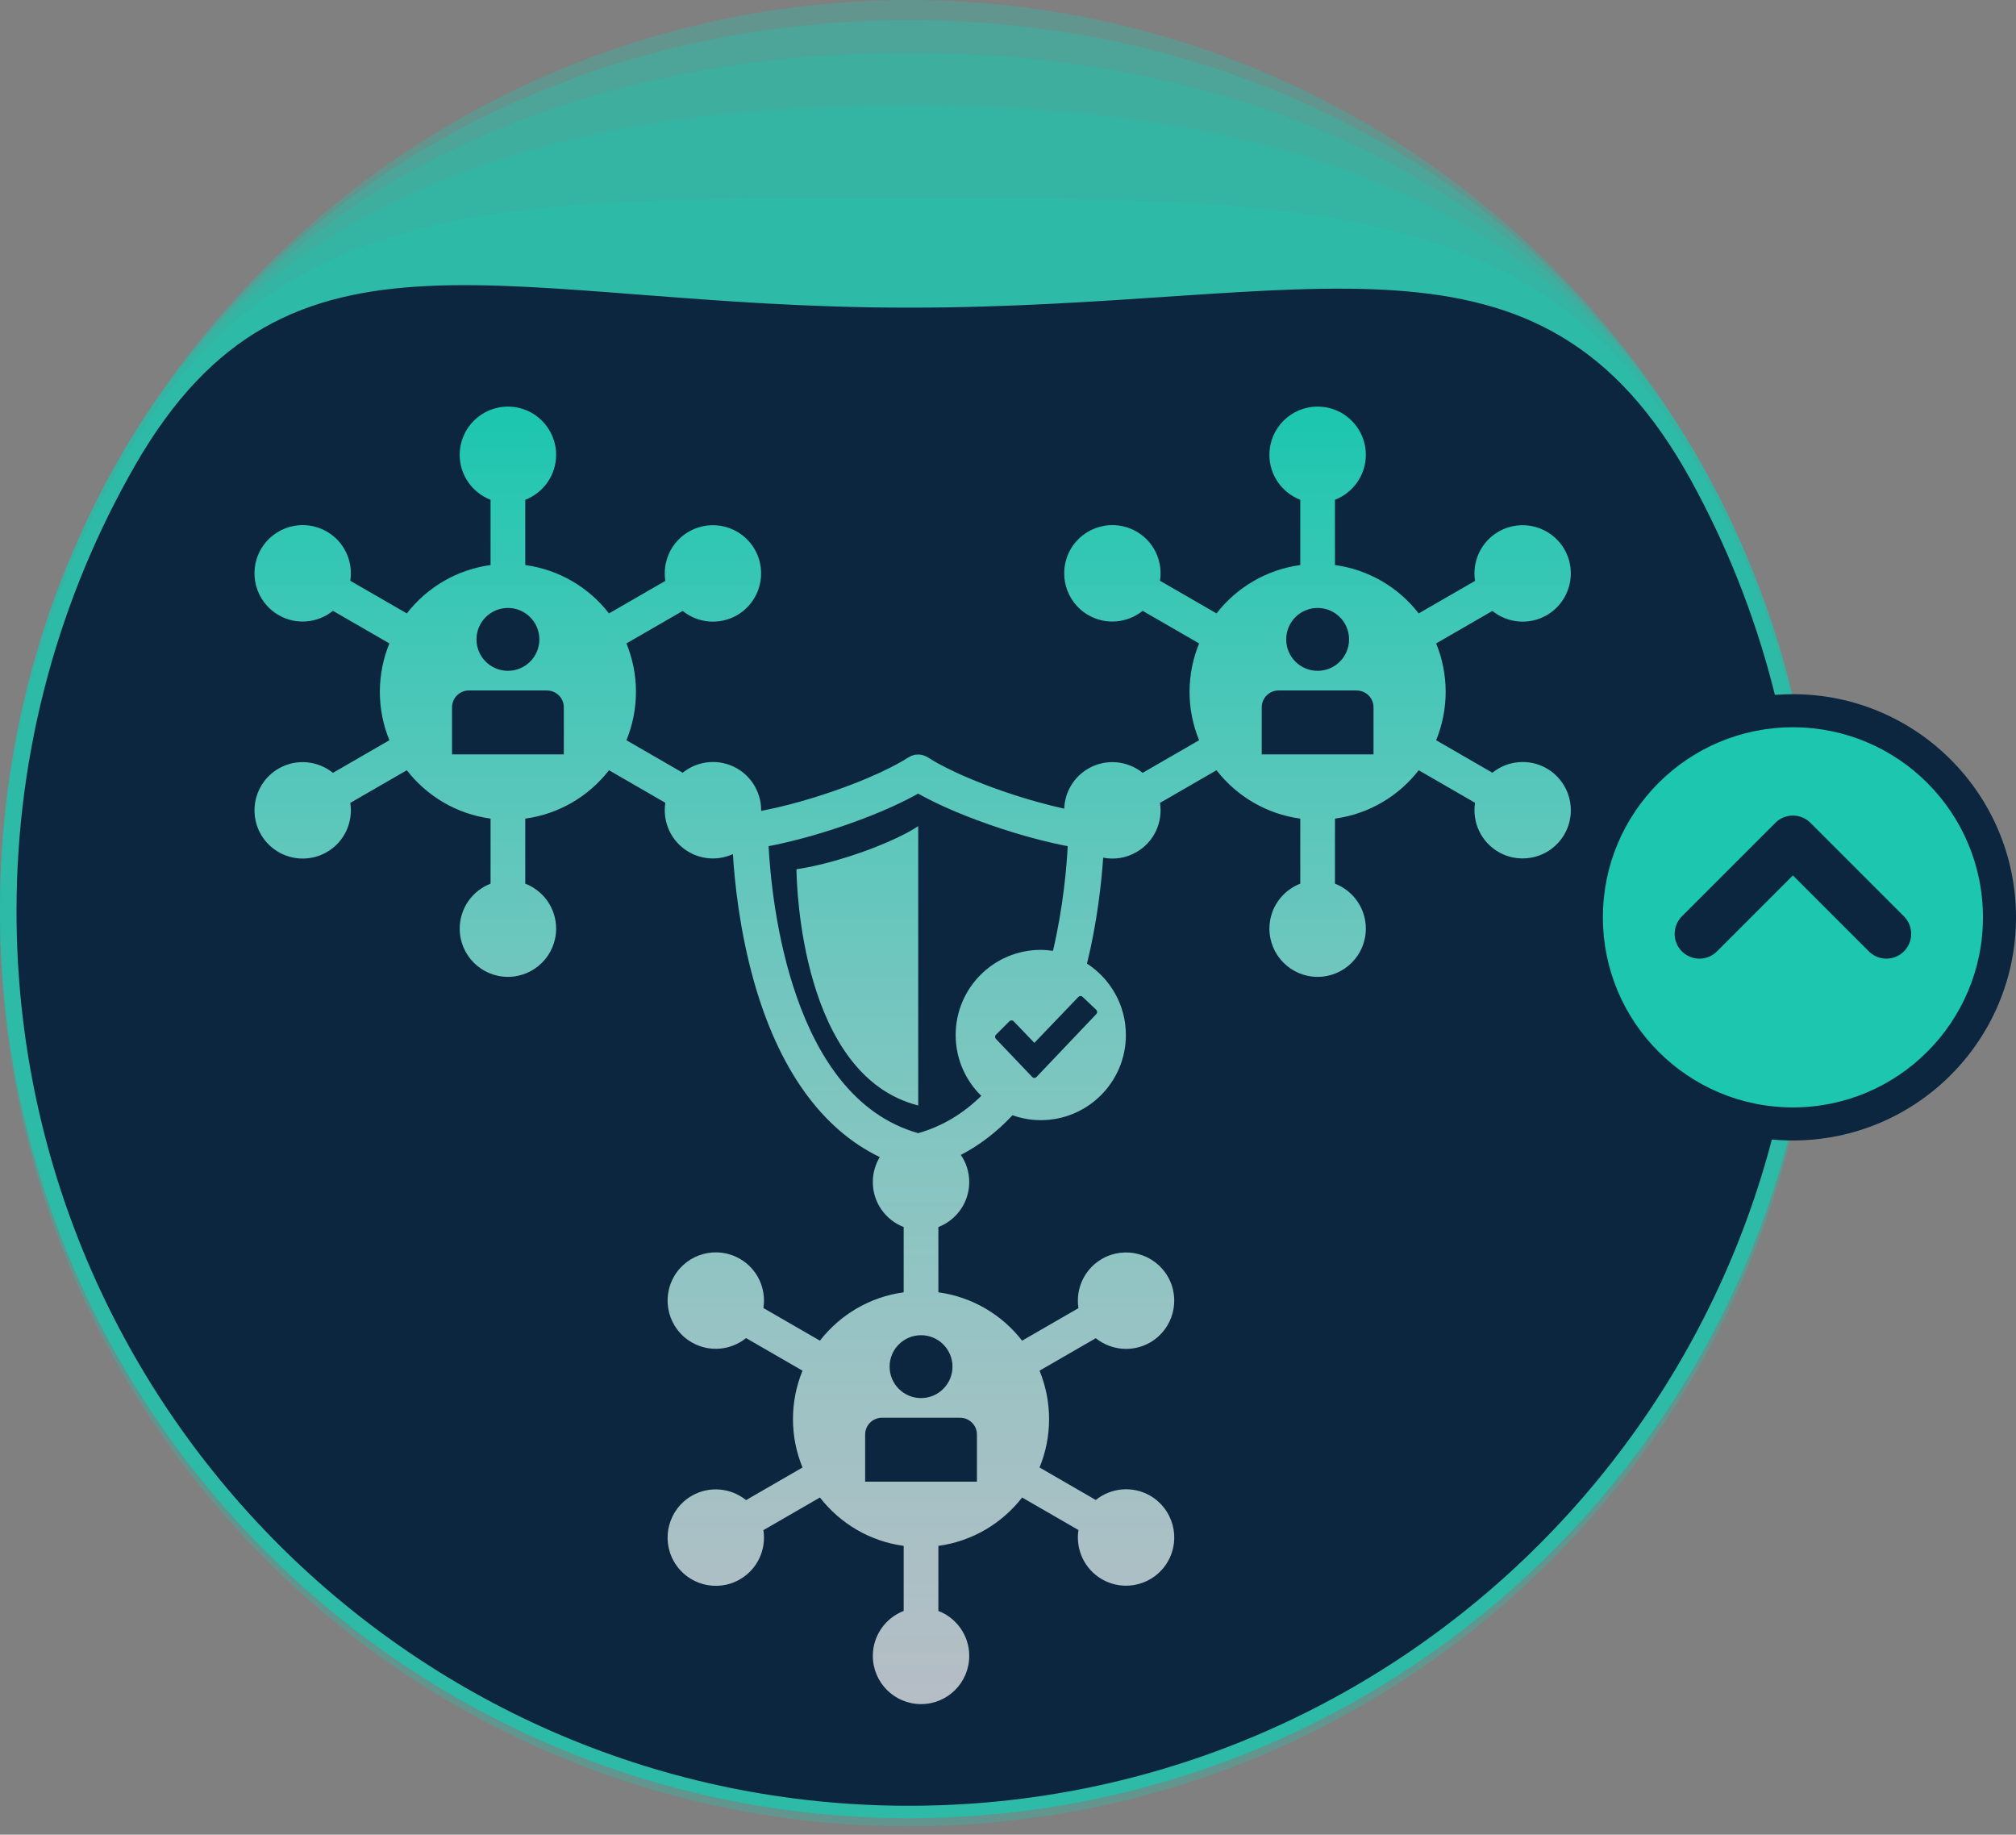
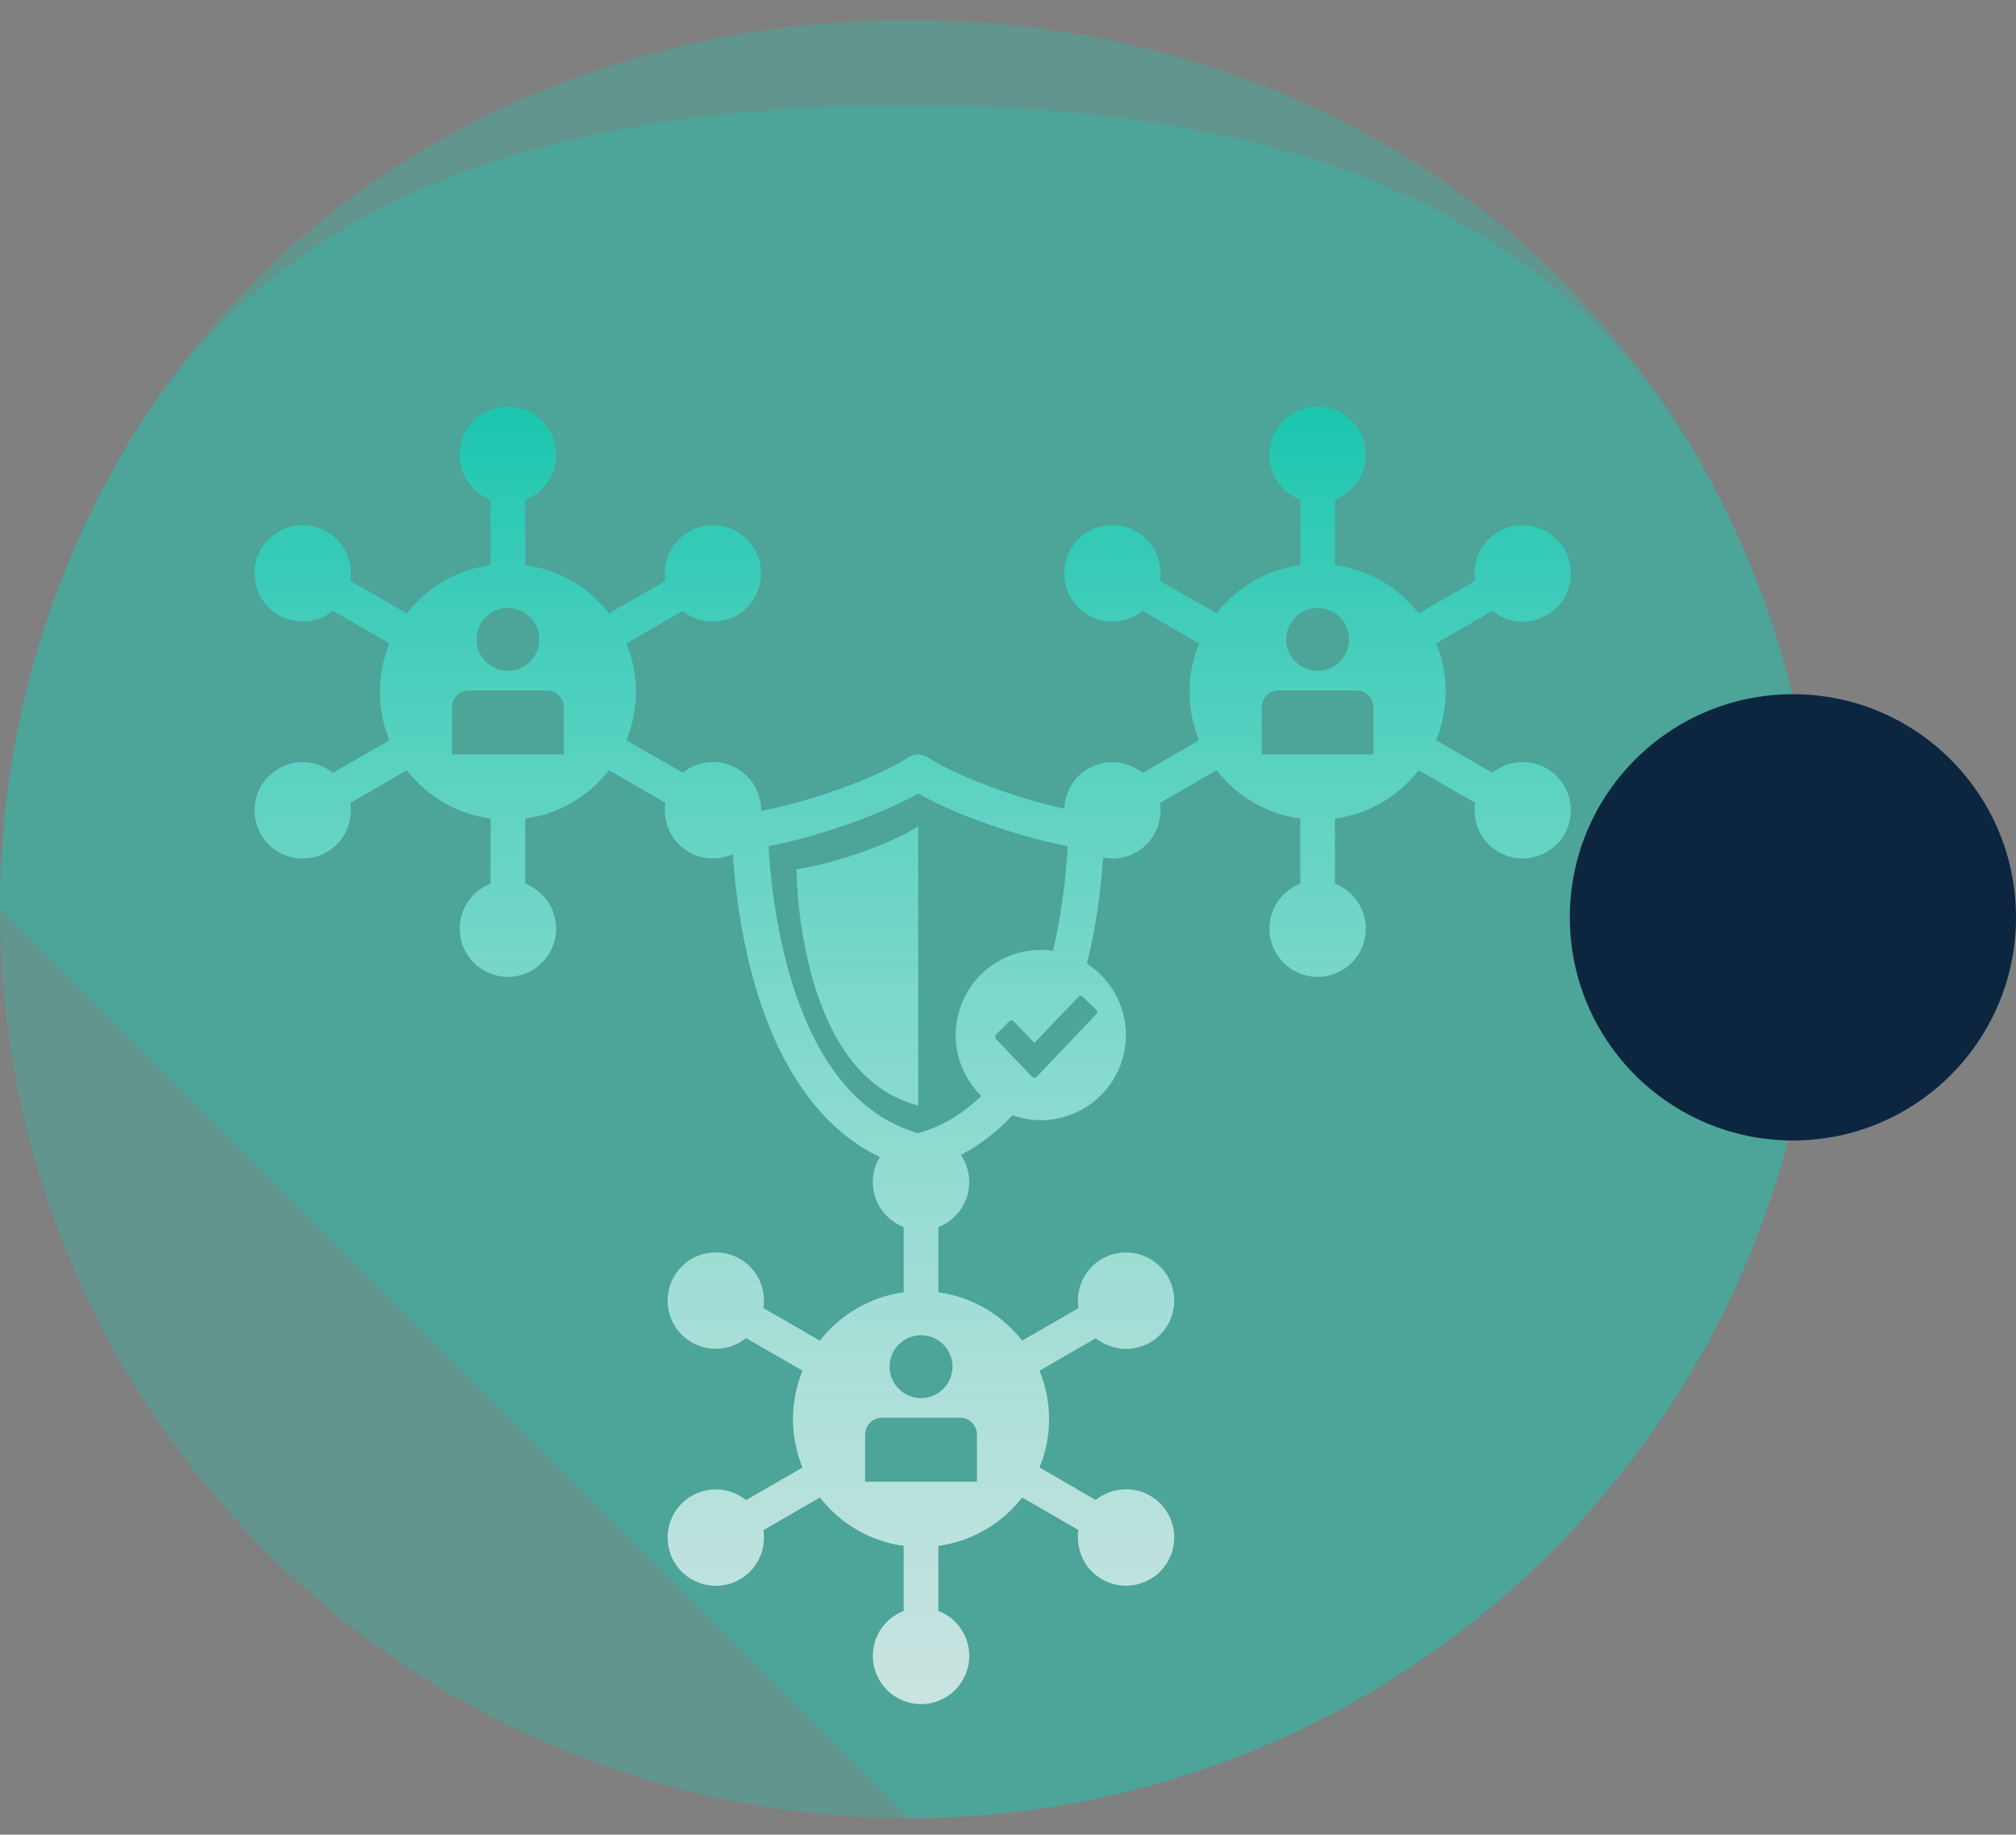
<svg xmlns="http://www.w3.org/2000/svg" width="122px" height="111px" viewBox="0 0 122 111" version="1.1">
  <rect x="0" y="0" width="122" height="111" fill="#808080" stroke="none" />
  <title>BENEFITS / Team enforce</title>
  <defs>
    <linearGradient x1="50%" y1="0%" x2="50%" y2="100%" id="linearGradient-1">
      <stop stop-color="#1CC6AF" offset="0%" />
      <stop stop-color="#FFFFFF" stop-opacity="0.696" offset="100%" />
    </linearGradient>
  </defs>
  <g id="PRODUCTS" stroke="none" stroke-width="1" fill="none" fill-rule="evenodd">
    <g id="CHS_SUITE_08_01" transform="translate(-460, -2638)">
      <g id="Group" transform="translate(450, 2153)">
        <g transform="translate(0, 485)">
-           <circle id="Oval" fill-opacity="0.3" fill="#1CC6AF" cx="65" cy="55" r="55" />
          <path d="M65,110 C95.376,110 120,85.376 120,55 C120,45.401 117.541,36.376 113.218,28.521 C103.862,11.52 85.776,1.212 65,1.212 C44.605,1.212 26.803,11.101 17.306,27.59 C12.659,35.659 10,45.019 10,55 C10,85.376 34.624,110 65,110 Z" id="Oval" fill-opacity="0.3" fill="#1CC6AF" />
-           <path d="M65,110 C95.376,110 120,85.376 120,55 C120,45.401 117.541,36.376 113.218,28.521 C103.862,11.52 85.776,3.193 65,3.193 C44.605,3.193 26.803,11.101 17.306,27.59 C12.659,35.659 10,45.019 10,55 C10,85.376 34.624,110 65,110 Z" id="Oval" fill-opacity="0.3" fill="#1CC6AF" />
-           <path d="M65,110 C95.376,110 120,85.376 120,55 C120,45.401 117.541,36.376 113.218,28.521 C103.862,11.52 85.776,6.368 65,6.368 C44.605,6.368 26.803,11.101 17.306,27.59 C12.659,35.659 10,45.019 10,55 C10,85.376 34.624,110 65,110 Z" id="Oval" fill-opacity="0.3" fill="#1CC6AF" />
-           <path d="M65,110.496 C95.376,110.496 120,85.872 120,55.496 C120,45.897 117.541,36.872 113.218,29.017 C103.862,12.016 89.973,12.002 65,12.002 C40.027,12.002 26.803,11.597 17.306,28.086 C12.659,36.156 10,45.516 10,55.496 C10,85.872 34.624,110.496 65,110.496 Z" id="Oval" fill-opacity="0.3" fill="#1CC6AF" />
-           <path d="M65,109.252 C94.823,109.252 119,85.022 119,55.132 C119,45.686 116.586,36.806 112.341,29.077 C103.156,12.348 89.519,18.614 65,18.614 C40.481,18.614 27.498,11.935 18.173,28.16 C13.61,36.101 11,45.311 11,55.132 C11,85.022 35.177,109.252 65,109.252 Z" id="Oval" fill="#0C263F" />
+           <path d="M65,110 C95.376,110 120,85.376 120,55 C120,45.401 117.541,36.376 113.218,28.521 C103.862,11.52 85.776,6.368 65,6.368 C44.605,6.368 26.803,11.101 17.306,27.59 C12.659,35.659 10,45.019 10,55 Z" id="Oval" fill-opacity="0.3" fill="#1CC6AF" />
          <g id="Group-16" transform="translate(118.5, 55.5) rotate(-270) translate(-118.5, -55.5) translate(105, 42)">
            <circle id="Oval" fill="#0C263F" cx="13.5" cy="13.5" r="13.5" />
-             <path d="M13.5,2 C19.851,2 25,7.149 25,13.5 C25,19.851 19.851,25 13.5,25 C7.149,25 2,19.851 2,13.5 C2,7.149 7.149,2 13.5,2 Z M13.561,6.782 C12.975,6.197 12.025,6.197 11.439,6.782 C10.854,7.368 10.854,8.318 11.439,8.904 L11.439,8.904 L16.036,13.5 L11.439,18.096 C10.854,18.682 10.854,19.632 11.439,20.218 C12.025,20.803 12.975,20.803 13.561,20.218 L13.561,20.218 L19.218,14.561 C19.803,13.975 19.803,13.025 19.218,12.439 L19.218,12.439 Z" id="Combined-Shape" fill="#1CC6AF" transform="translate(13.5, 13.5) rotate(-180) translate(-13.5, -13.5) " />
          </g>
          <path d="M89.737,24.6 C91.348,24.6 92.654,25.906 92.654,27.518 C92.654,28.758 91.878,29.816 90.786,30.238 L90.786,30.238 L90.787,34.187 C92.843,34.466 94.64,35.548 95.854,37.112 L95.854,37.112 L99.263,35.144 C99.082,33.988 99.609,32.787 100.684,32.166 C102.08,31.361 103.864,31.839 104.67,33.234 C105.475,34.63 104.997,36.414 103.602,37.22 C102.527,37.84 101.224,37.697 100.313,36.963 L100.313,36.963 L96.909,38.928 C97.278,39.832 97.486,40.82 97.486,41.857 C97.486,42.894 97.278,43.882 96.909,44.785 L96.909,44.785 L100.312,46.751 C101.224,46.016 102.528,45.872 103.603,46.492 C104.998,47.299 105.476,49.083 104.67,50.478 C103.865,51.874 102.08,52.352 100.685,51.546 C99.61,50.926 99.083,49.726 99.263,48.569 L99.263,48.569 L95.855,46.601 C94.64,48.165 92.843,49.248 90.787,49.527 L90.787,49.527 L90.786,53.463 C91.879,53.885 92.655,54.942 92.655,56.183 C92.655,57.795 91.349,59.101 89.737,59.101 C88.126,59.101 86.82,57.795 86.82,56.183 C86.82,54.942 87.595,53.885 88.687,53.463 L88.687,53.463 L88.687,49.527 C86.63,49.248 84.833,48.165 83.619,46.601 L83.619,46.601 L80.198,48.576 C80.379,49.733 79.852,50.933 78.777,51.553 C78.142,51.92 77.427,52.021 76.759,51.89 C76.659,53.376 76.408,55.733 75.781,58.299 C77.195,59.217 78.134,60.808 78.134,62.62 C78.134,65.465 75.828,67.771 72.983,67.771 C72.383,67.771 71.808,67.663 71.272,67.474 C70.333,68.478 69.289,69.282 68.146,69.874 C68.467,70.34 68.654,70.907 68.654,71.518 C68.654,72.758 67.878,73.816 66.786,74.238 L66.786,74.238 L66.787,78.187 C68.843,78.466 70.64,79.548 71.854,81.112 L71.854,81.112 L75.263,79.144 C75.082,77.988 75.609,76.787 76.684,76.166 C78.08,75.361 79.864,75.839 80.67,77.234 C81.475,78.63 80.997,80.414 79.602,81.22 C78.527,81.84 77.224,81.697 76.313,80.963 L76.313,80.963 L72.909,82.928 C73.278,83.832 73.486,84.82 73.486,85.857 C73.486,86.894 73.278,87.882 72.909,88.785 L72.909,88.785 L76.312,90.751 C77.224,90.016 78.528,89.872 79.603,90.492 C80.998,91.299 81.476,93.083 80.67,94.478 C79.865,95.874 78.08,96.352 76.685,95.546 C75.61,94.926 75.083,93.726 75.263,92.569 L75.263,92.569 L71.855,90.601 C70.64,92.165 68.843,93.248 66.787,93.527 L66.787,93.527 L66.786,97.463 C67.879,97.885 68.655,98.942 68.655,100.183 C68.655,101.795 67.349,103.101 65.737,103.101 C64.126,103.101 62.82,101.795 62.82,100.183 C62.82,98.942 63.595,97.885 64.687,97.463 L64.687,97.463 L64.687,93.527 C62.63,93.248 60.833,92.165 59.619,90.601 L59.619,90.601 L56.198,92.576 C56.379,93.733 55.852,94.933 54.777,95.553 C53.381,96.359 51.597,95.881 50.791,94.486 C49.986,93.09 50.464,91.305 51.859,90.5 C52.934,89.879 54.237,90.023 55.149,90.758 L55.149,90.758 L58.564,88.785 C58.195,87.882 57.987,86.894 57.987,85.857 C57.987,84.82 58.195,83.832 58.564,82.928 L58.564,82.928 L55.149,80.956 C54.237,81.691 52.934,81.835 51.859,81.214 C50.464,80.409 49.986,78.624 50.791,77.228 C51.597,75.833 53.381,75.355 54.777,76.161 C55.852,76.781 56.379,77.981 56.198,79.138 L56.198,79.138 L59.619,81.112 C60.833,79.548 62.63,78.466 64.687,78.187 L64.687,78.187 L64.687,74.238 C63.595,73.816 62.819,72.759 62.819,71.518 C62.819,70.964 62.973,70.447 63.24,70.006 C59.724,68.313 57.109,64.667 55.612,59.326 C54.748,56.242 54.453,53.327 54.352,51.674 C53.524,52.051 52.533,52.036 51.685,51.546 C50.61,50.926 50.083,49.726 50.263,48.569 L50.263,48.569 L46.855,46.601 C45.64,48.165 43.843,49.248 41.787,49.527 L41.787,49.527 L41.786,53.463 C42.879,53.885 43.655,54.942 43.655,56.183 C43.655,57.795 42.349,59.101 40.737,59.101 C39.126,59.101 37.82,57.795 37.82,56.183 C37.82,54.942 38.595,53.885 39.687,53.463 L39.687,53.463 L39.687,49.527 C37.63,49.248 35.833,48.165 34.619,46.601 L34.619,46.601 L31.198,48.576 C31.379,49.733 30.852,50.933 29.777,51.553 C28.381,52.359 26.597,51.881 25.791,50.486 C24.986,49.09 25.464,47.305 26.859,46.5 C27.934,45.879 29.237,46.023 30.149,46.758 L30.149,46.758 L33.564,44.785 C33.195,43.882 32.987,42.894 32.987,41.857 C32.987,40.82 33.195,39.832 33.564,38.928 L33.564,38.928 L30.149,36.956 C29.237,37.691 27.934,37.835 26.859,37.214 C25.464,36.409 24.986,34.624 25.791,33.228 C26.597,31.833 28.381,31.355 29.777,32.161 C30.852,32.781 31.379,33.981 31.198,35.138 L31.198,35.138 L34.619,37.112 C35.833,35.548 37.63,34.466 39.687,34.187 L39.687,34.187 L39.687,30.238 C38.595,29.816 37.819,28.759 37.819,27.518 C37.819,25.906 39.125,24.6 40.737,24.6 C42.348,24.6 43.654,25.906 43.654,27.518 C43.654,28.758 42.878,29.816 41.786,30.238 L41.786,30.238 L41.787,34.187 C43.843,34.466 45.64,35.548 46.854,37.112 L46.854,37.112 L50.263,35.144 C50.082,33.988 50.609,32.787 51.684,32.166 C53.08,31.361 54.864,31.839 55.67,33.234 C56.475,34.63 55.997,36.414 54.602,37.22 C53.527,37.84 52.224,37.697 51.313,36.963 L51.313,36.963 L47.909,38.928 C48.278,39.832 48.486,40.82 48.486,41.857 C48.486,42.894 48.278,43.882 47.909,44.785 L47.909,44.785 L51.312,46.751 C52.224,46.016 53.528,45.872 54.603,46.492 C55.551,47.04 56.075,48.039 56.062,49.061 C56.943,48.892 58.511,48.536 60.501,47.844 C63.577,46.774 64.925,45.853 64.938,45.843 C64.946,45.838 64.954,45.836 64.962,45.831 C64.999,45.806 65.039,45.785 65.08,45.765 C65.103,45.754 65.125,45.741 65.148,45.732 C65.195,45.713 65.242,45.699 65.29,45.686 C65.31,45.682 65.328,45.675 65.348,45.671 L65.43,45.659 L65.43,45.659 L65.513,45.653 L65.552,45.65 C65.612,45.649 65.672,45.655 65.732,45.664 C65.74,45.666 65.749,45.666 65.758,45.667 C65.815,45.678 65.871,45.695 65.927,45.714 C65.938,45.718 65.95,45.721 65.962,45.726 C66.01,45.745 66.057,45.77 66.103,45.796 C66.12,45.807 66.138,45.815 66.154,45.825 C66.166,45.833 66.179,45.838 66.191,45.846 C66.2,45.853 67.548,46.774 70.624,47.844 C72.192,48.389 73.491,48.725 74.403,48.925 C74.437,47.954 74.956,47.022 75.859,46.5 C76.934,45.879 78.237,46.023 79.149,46.758 L79.149,46.758 L82.564,44.785 C82.195,43.882 81.987,42.894 81.987,41.857 C81.987,40.82 82.195,39.832 82.564,38.928 L82.564,38.928 L79.149,36.956 C78.237,37.691 76.934,37.835 75.859,37.214 C74.464,36.409 73.986,34.624 74.791,33.228 C75.597,31.833 77.381,31.355 78.777,32.161 C79.852,32.781 80.379,33.981 80.198,35.138 L80.198,35.138 L83.619,37.112 C84.833,35.548 86.63,34.466 88.687,34.187 L88.687,34.187 L88.687,30.238 C87.595,29.816 86.819,28.759 86.819,27.518 C86.819,25.906 88.125,24.6 89.737,24.6 Z M68.102,85.774 L63.372,85.774 C62.81,85.776 62.355,86.232 62.355,86.794 L62.355,86.794 L62.355,89.641 L69.12,89.641 L69.12,86.794 C69.12,86.232 68.664,85.776 68.102,85.776 L68.102,85.776 L68.102,85.774 Z M65.737,80.782 C64.687,80.782 63.835,81.633 63.835,82.684 C63.835,83.735 64.687,84.586 65.737,84.586 C66.788,84.586 67.64,83.735 67.64,82.684 C67.64,81.633 66.788,80.782 65.737,80.782 Z M65.563,48.013 C64.827,48.429 63.424,49.136 61.217,49.903 C59.136,50.627 57.491,51.007 56.512,51.195 C56.693,54.599 57.877,66.381 65.566,68.558 C67.076,68.129 68.334,67.332 69.384,66.301 C68.428,65.366 67.833,64.063 67.833,62.62 C67.833,59.775 70.139,57.469 72.983,57.469 C73.235,57.469 73.48,57.493 73.722,57.528 C74.344,54.876 74.548,52.458 74.614,51.195 C73.636,51.007 71.99,50.627 69.908,49.903 C67.702,49.136 66.298,48.429 65.563,48.013 Z M65.567,49.983 L65.567,66.883 C58.491,65.088 58.212,53.553 58.201,52.645 L58.2,52.588 C58.2,52.588 59.769,52.402 62.161,51.556 C64.553,50.711 65.567,49.983 65.567,49.983 Z M75.303,60.281 L75.257,60.317 L72.596,63.095 L71.346,61.792 C71.313,61.756 71.266,61.736 71.217,61.735 C71.185,61.734 71.154,61.743 71.126,61.759 L71.087,61.788 L70.272,62.6 C70.215,62.656 70.204,62.739 70.236,62.807 L70.268,62.854 L72.464,65.156 C72.498,65.192 72.546,65.213 72.596,65.213 C72.629,65.212 72.661,65.203 72.689,65.187 L72.727,65.156 L76.345,61.352 C76.379,61.317 76.397,61.271 76.395,61.223 C76.395,61.19 76.385,61.159 76.369,61.132 L76.339,61.095 L75.513,60.31 C75.455,60.256 75.37,60.246 75.303,60.281 Z M43.102,41.774 L38.372,41.774 C37.81,41.776 37.355,42.232 37.355,42.794 L37.355,42.794 L37.355,45.641 L44.12,45.641 L44.12,42.794 C44.12,42.232 43.664,41.776 43.102,41.776 L43.102,41.776 L43.102,41.774 Z M92.102,41.774 L87.372,41.774 C86.81,41.776 86.355,42.232 86.355,42.794 L86.355,42.794 L86.355,45.641 L93.12,45.641 L93.12,42.794 C93.12,42.232 92.664,41.776 92.102,41.776 L92.102,41.776 L92.102,41.774 Z M40.737,36.782 C39.687,36.782 38.835,37.633 38.835,38.684 C38.835,39.735 39.687,40.586 40.737,40.586 C41.788,40.586 42.64,39.735 42.64,38.684 C42.64,37.633 41.788,36.782 40.737,36.782 Z M89.737,36.782 C88.687,36.782 87.835,37.633 87.835,38.684 C87.835,39.735 88.687,40.586 89.737,40.586 C90.788,40.586 91.64,39.735 91.64,38.684 C91.64,37.633 90.788,36.782 89.737,36.782 Z" id="Combined-Shape" fill="url(#linearGradient-1)" />
        </g>
      </g>
    </g>
  </g>
</svg>